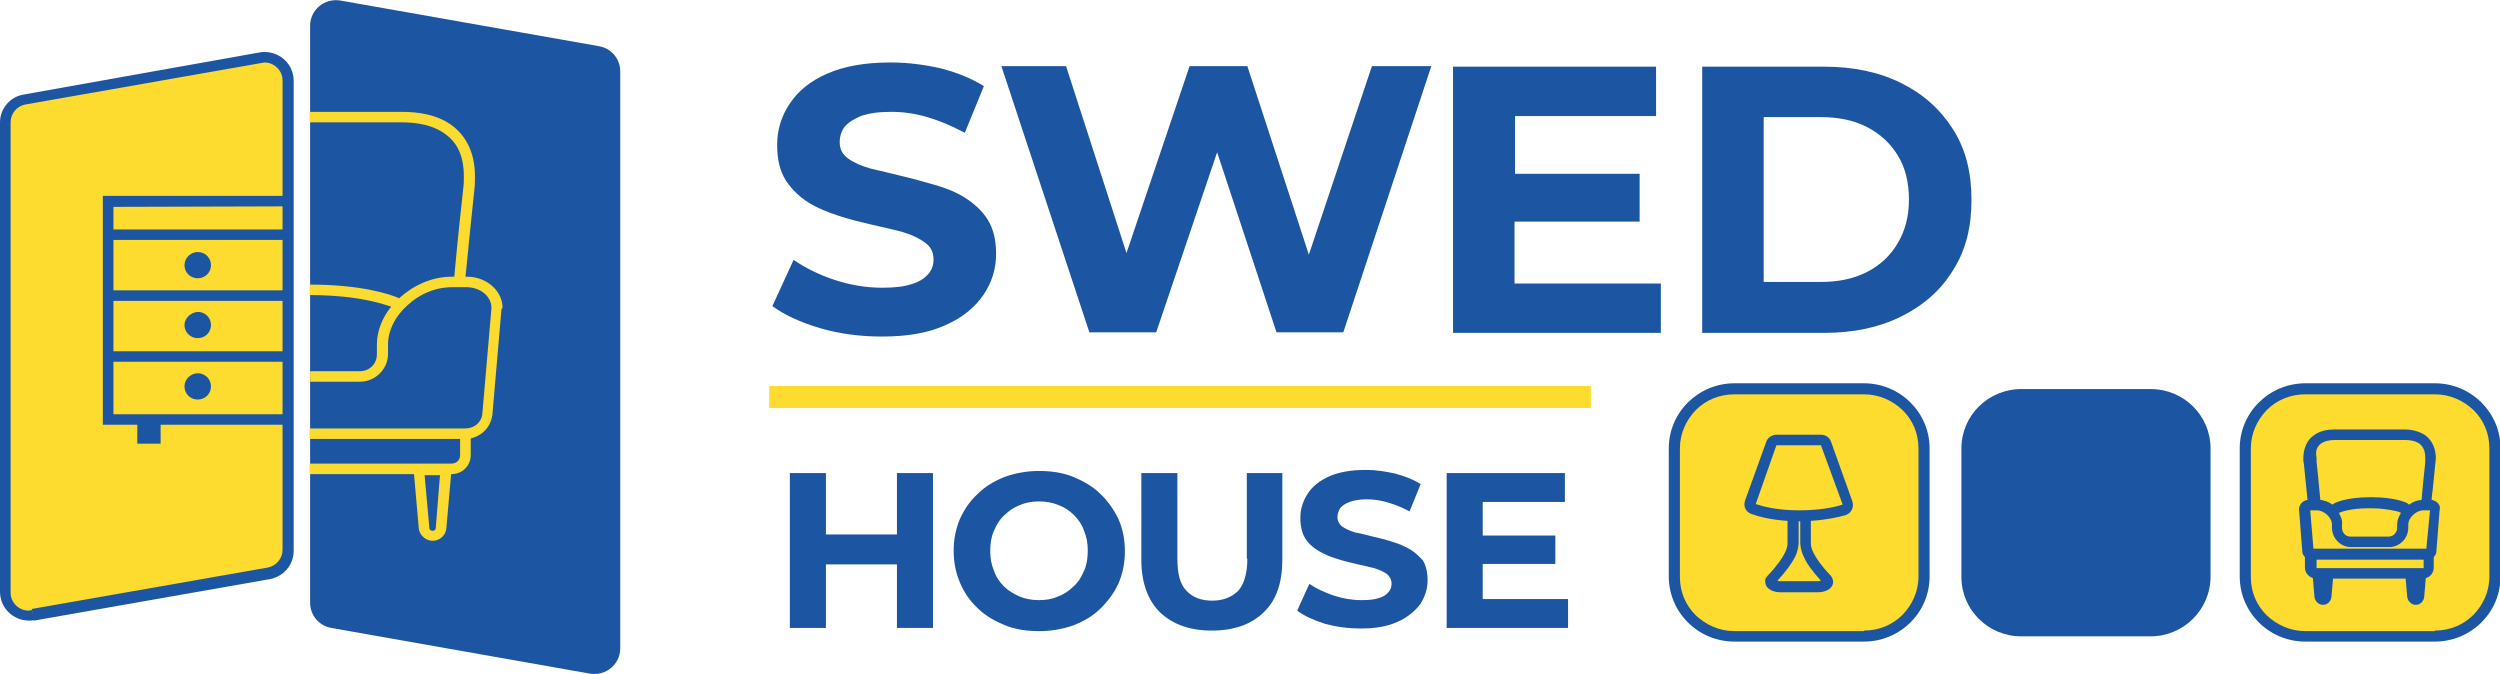
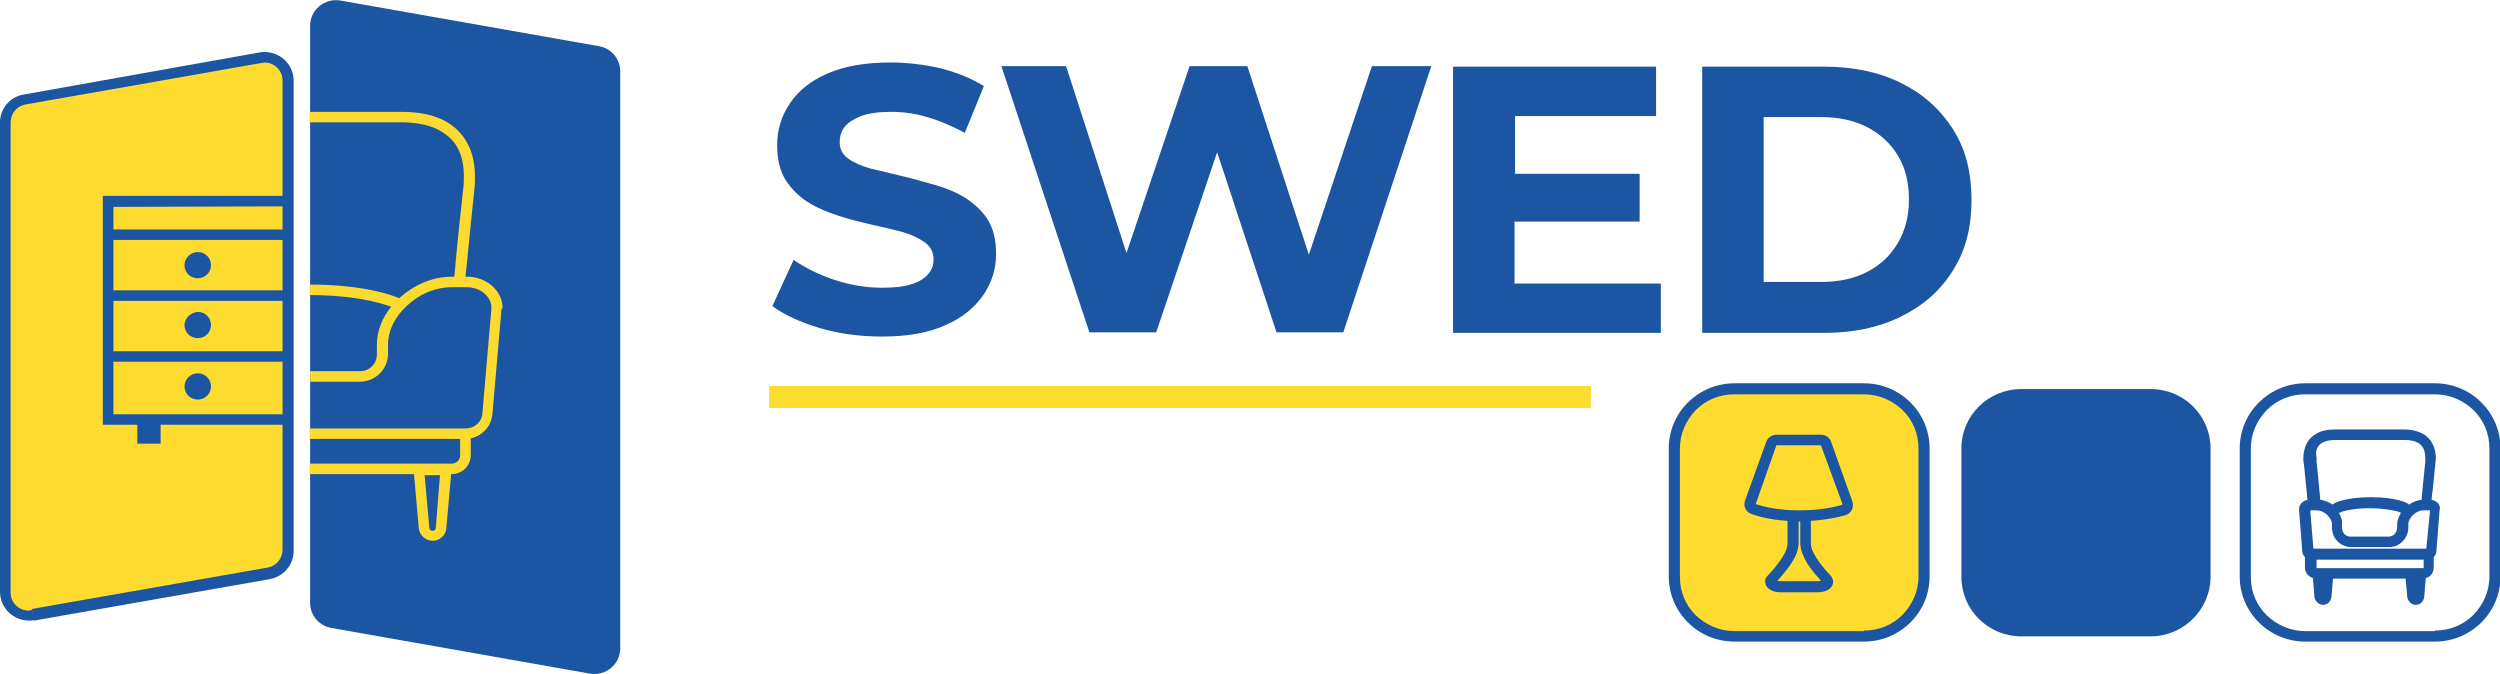
<svg xmlns="http://www.w3.org/2000/svg" width="178" height="48" viewBox="0 0 178 48" fill="none">
  <path d="M2.34 43.813L19.136 40.86C19.928 40.71 20.532 40.037 20.532 39.215V5.757C20.532 4.71 19.589 3.925 18.57 4.112L1.773 7.103C0.981 7.215 0.377 7.925 0.377 8.71V42.131C0.377 43.178 1.321 43.963 2.34 43.813Z" fill="#FEDB2F" />
  <path d="M2.34 43.813L2.416 44.187L19.212 41.234C20.193 41.047 20.91 40.224 20.91 39.215V5.757C20.91 4.598 19.966 3.701 18.834 3.701C18.721 3.701 18.608 3.701 18.457 3.738L1.698 6.729C0.717 6.878 0 7.738 0 8.71V42.131C0 43.29 0.944 44.187 2.076 44.187C2.189 44.187 2.302 44.187 2.453 44.15L2.34 43.813L2.265 43.439C2.189 43.439 2.114 43.477 2.038 43.477C1.359 43.477 0.755 42.916 0.755 42.206V8.71C0.755 8.075 1.208 7.551 1.812 7.439L18.608 4.486C18.683 4.486 18.759 4.449 18.834 4.449C19.514 4.449 20.117 5.009 20.117 5.72V39.14C20.117 39.776 19.665 40.299 19.061 40.411L2.227 43.364H2.265L2.34 43.813Z" fill="#1C55A2" />
  <path d="M42.009 47.963L23.59 44.71C22.722 44.561 22.08 43.813 22.08 42.916V1.832C22.08 0.71 23.099 -0.15 24.232 0.037L42.651 3.29C43.519 3.439 44.16 4.187 44.16 5.084V46.168C44.16 47.29 43.141 48.15 42.009 47.963Z" fill="#1C55A2" />
-   <path d="M78.318 35.14C77.79 34.617 77.111 34.243 76.394 33.944C75.639 33.645 74.846 33.533 73.978 33.533C73.11 33.533 72.317 33.682 71.562 33.944C70.807 34.243 70.166 34.617 69.637 35.14C69.071 35.664 68.656 36.262 68.354 36.935C68.052 37.645 67.901 38.393 67.901 39.215C67.901 40.037 68.052 40.785 68.354 41.495C68.656 42.206 69.071 42.804 69.637 43.327C70.166 43.85 70.845 44.224 71.562 44.523C72.317 44.822 73.11 44.935 74.016 44.935C74.884 44.935 75.676 44.785 76.431 44.523C77.186 44.224 77.828 43.85 78.356 43.327C78.885 42.804 79.338 42.206 79.639 41.533C79.941 40.822 80.092 40.075 80.092 39.252C80.092 38.43 79.941 37.645 79.639 36.972C79.3 36.262 78.847 35.626 78.318 35.14ZM77.186 40.636C76.997 41.084 76.771 41.458 76.431 41.757C76.129 42.056 75.752 42.318 75.337 42.467C74.921 42.654 74.469 42.729 73.978 42.729C73.487 42.729 73.034 42.654 72.581 42.467C72.166 42.28 71.789 42.056 71.487 41.757C71.185 41.458 70.921 41.084 70.77 40.636C70.581 40.187 70.505 39.738 70.505 39.215C70.505 38.692 70.581 38.206 70.77 37.794C70.958 37.346 71.185 36.972 71.525 36.673C71.826 36.374 72.204 36.112 72.619 35.963C73.034 35.776 73.487 35.701 73.978 35.701C74.469 35.701 74.921 35.776 75.374 35.963C75.79 36.112 76.167 36.374 76.469 36.673C76.771 36.972 77.035 37.346 77.186 37.794C77.375 38.243 77.45 38.692 77.45 39.215C77.45 39.738 77.375 40.224 77.186 40.636ZM63.862 38.056H58.805V33.682H56.238V44.71H58.805V40.187H63.862V44.71H66.429V33.682H63.862V38.056ZM105.569 42.692V40.15H110.74V38.131H105.569V35.738H111.42V33.682H103.003V44.71H111.646V42.654H105.569V42.692ZM88.811 39.776C88.811 40.822 88.585 41.57 88.17 42.056C87.717 42.505 87.113 42.766 86.32 42.766C85.528 42.766 84.924 42.542 84.471 42.056C84.018 41.608 83.829 40.822 83.829 39.776V33.682H81.263V39.85C81.263 41.458 81.715 42.729 82.584 43.589C83.489 44.449 84.697 44.897 86.282 44.897C87.868 44.897 89.113 44.449 89.981 43.589C90.887 42.729 91.302 41.458 91.302 39.85V33.682H88.773V39.776H88.811ZM100.436 39.14C100.059 38.916 99.644 38.729 99.153 38.58C98.7 38.43 98.247 38.318 97.757 38.206C97.304 38.093 96.888 37.981 96.473 37.907C96.096 37.794 95.794 37.645 95.567 37.495C95.341 37.309 95.228 37.084 95.228 36.822C95.228 36.598 95.303 36.374 95.416 36.187C95.567 36 95.794 35.85 96.096 35.738C96.398 35.626 96.813 35.551 97.304 35.551C97.794 35.551 98.323 35.626 98.813 35.776C99.342 35.925 99.87 36.15 100.361 36.411L101.153 34.467C100.625 34.131 100.021 33.907 99.342 33.72C98.662 33.57 97.983 33.458 97.266 33.458C96.209 33.458 95.341 33.608 94.662 33.907C93.982 34.206 93.454 34.617 93.114 35.14C92.774 35.664 92.586 36.224 92.586 36.86C92.586 37.458 92.699 37.944 92.925 38.318C93.152 38.692 93.492 38.991 93.869 39.215C94.246 39.439 94.662 39.626 95.152 39.776C95.605 39.925 96.058 40.037 96.549 40.15C97.002 40.262 97.417 40.337 97.832 40.449C98.209 40.561 98.511 40.71 98.738 40.86C98.964 41.047 99.078 41.271 99.078 41.57C99.078 41.794 99.002 42.019 98.851 42.168C98.7 42.355 98.474 42.505 98.172 42.58C97.87 42.692 97.455 42.729 96.926 42.729C96.247 42.729 95.605 42.617 94.926 42.393C94.284 42.168 93.718 41.907 93.227 41.57L92.359 43.477C92.85 43.85 93.529 44.15 94.322 44.411C95.152 44.636 95.983 44.748 96.888 44.748C97.945 44.748 98.813 44.598 99.531 44.262C100.21 43.963 100.738 43.514 101.116 43.028C101.455 42.505 101.644 41.944 101.644 41.309C101.644 40.748 101.531 40.262 101.304 39.888C101.116 39.701 100.814 39.364 100.436 39.14Z" fill="#1C55A2" />
  <path d="M68.732 14.093C68.09 13.682 67.335 13.383 66.543 13.159C65.75 12.934 64.957 12.71 64.165 12.523C63.372 12.336 62.655 12.149 61.976 12C61.334 11.813 60.806 11.589 60.391 11.29C59.975 10.991 59.787 10.617 59.787 10.131C59.787 9.72 59.9 9.346 60.126 9.047C60.353 8.748 60.768 8.486 61.296 8.262C61.825 8.075 62.542 7.963 63.41 7.963C64.278 7.963 65.146 8.075 66.014 8.336C66.92 8.598 67.788 8.972 68.694 9.458L70.053 6.131C69.147 5.57 68.128 5.159 66.958 4.86C65.788 4.598 64.618 4.448 63.41 4.448C61.598 4.448 60.126 4.71 58.919 5.234C57.711 5.757 56.843 6.467 56.239 7.364C55.635 8.262 55.333 9.234 55.333 10.318C55.333 11.327 55.522 12.149 55.937 12.822C56.352 13.458 56.88 13.981 57.522 14.392C58.164 14.804 58.919 15.103 59.711 15.364C60.504 15.626 61.296 15.813 62.089 16C62.882 16.187 63.599 16.336 64.278 16.523C64.92 16.71 65.448 16.972 65.863 17.271C66.279 17.57 66.467 17.981 66.467 18.467C66.467 18.878 66.354 19.215 66.09 19.514C65.826 19.813 65.448 20.075 64.92 20.224C64.391 20.411 63.674 20.486 62.806 20.486C61.674 20.486 60.541 20.299 59.409 19.925C58.277 19.551 57.333 19.065 56.503 18.505L54.993 21.794C55.861 22.43 56.994 22.953 58.39 23.364C59.787 23.776 61.259 23.962 62.806 23.962C64.618 23.962 66.128 23.701 67.335 23.14C68.543 22.617 69.411 21.869 70.015 21.009C70.619 20.112 70.921 19.14 70.921 18.093C70.921 17.084 70.732 16.299 70.317 15.626C69.94 15.028 69.374 14.505 68.732 14.093ZM93.19 18.131L88.812 4.71H84.698L80.206 18.019L75.903 4.71H71.299L77.564 23.663H82.32L86.66 10.841L90.888 23.663H95.643L101.909 4.71H97.681L93.19 18.131ZM139.049 9.196C138.143 7.776 136.935 6.691 135.35 5.906C133.765 5.121 131.953 4.748 129.877 4.748H121.196V23.701H129.877C131.953 23.701 133.765 23.327 135.35 22.542C136.935 21.757 138.181 20.673 139.049 19.252C139.955 17.832 140.37 16.187 140.37 14.243C140.37 12.262 139.955 10.617 139.049 9.196ZM135.123 17.308C134.595 18.206 133.878 18.878 132.934 19.364C131.991 19.85 130.896 20.075 129.613 20.075H125.574V8.336H129.613C130.896 8.336 131.991 8.561 132.934 9.047C133.878 9.533 134.595 10.206 135.123 11.065C135.652 11.925 135.916 12.972 135.916 14.206C135.916 15.402 135.652 16.411 135.123 17.308ZM107.872 15.776H116.742V12.374H107.872V8.262H117.912V4.748H103.456V23.701H118.252V20.187H107.835V15.776H107.872Z" fill="#1C55A2" />
  <path d="M113.27 27.477H54.767V29.047H113.27V27.477Z" fill="#FEDB2F" />
  <path d="M153.127 45.308H143.917C141.54 45.308 139.652 43.402 139.652 41.084V31.925C139.652 29.57 141.577 27.701 143.917 27.701H153.127C155.505 27.701 157.392 29.608 157.392 31.925V41.047C157.392 43.402 155.467 45.308 153.127 45.308Z" fill="#1C55A2" />
  <path d="M132.707 45.308H123.497C121.12 45.308 119.232 43.402 119.232 41.084V31.925C119.232 29.57 121.157 27.701 123.497 27.701H132.707C135.085 27.701 136.972 29.608 136.972 31.925V41.047C136.972 43.402 135.047 45.308 132.707 45.308Z" fill="#FEDB2F" />
  <path d="M132.707 45.309V44.935H123.498C122.403 44.935 121.459 44.486 120.742 43.813C120.025 43.103 119.61 42.168 119.61 41.084V31.925C119.61 30.841 120.063 29.907 120.742 29.196C121.459 28.486 122.403 28.075 123.498 28.075H132.707C133.802 28.075 134.745 28.523 135.462 29.196C136.18 29.907 136.595 30.841 136.595 31.925V41.047C136.595 42.131 136.142 43.066 135.462 43.776C134.745 44.486 133.802 44.897 132.707 44.897V45.309V45.682C135.274 45.682 137.387 43.626 137.387 41.047V31.925C137.387 29.383 135.311 27.29 132.707 27.29H123.498C120.931 27.29 118.817 29.346 118.817 31.925V41.047C118.817 43.589 120.893 45.682 123.498 45.682H132.707V45.309Z" fill="#1C55A2" />
-   <path d="M173.357 45.308H164.148C161.77 45.308 159.883 43.402 159.883 41.084V31.925C159.883 29.57 161.808 27.701 164.148 27.701H173.357C175.735 27.701 177.622 29.608 177.622 31.925V41.047C177.622 43.402 175.697 45.308 173.357 45.308Z" fill="#FEDB2F" />
  <path d="M173.358 45.309V44.935H164.148C163.053 44.935 162.11 44.486 161.393 43.813C160.676 43.103 160.26 42.168 160.26 41.084V31.925C160.26 30.841 160.713 29.907 161.393 29.196C162.11 28.486 163.053 28.075 164.148 28.075H173.358C174.452 28.075 175.396 28.523 176.113 29.196C176.83 29.907 177.245 30.841 177.245 31.925V41.047C177.245 42.131 176.792 43.066 176.113 43.776C175.396 44.486 174.452 44.897 173.358 44.897V45.309V45.682C175.924 45.682 178.038 43.626 178.038 41.047V31.925C178.038 29.383 175.962 27.29 173.358 27.29H164.148C161.581 27.29 159.468 29.346 159.468 31.925V41.047C159.468 43.589 161.544 45.682 164.148 45.682H173.358V45.309Z" fill="#1C55A2" />
  <path d="M131.877 35.663L130.367 31.439C130.254 31.14 129.99 30.953 129.65 30.953H126.48C126.178 30.953 125.876 31.14 125.763 31.439L124.253 35.626C124.102 36.037 124.291 36.449 124.706 36.598C125.234 36.785 126.065 37.009 127.272 37.084C127.272 37.159 127.272 37.383 127.272 37.645V38.579C127.272 38.804 127.272 38.99 127.084 39.364C126.895 39.738 126.555 40.261 125.838 41.009C125.725 41.121 125.649 41.271 125.687 41.42C125.687 41.682 125.838 41.869 126.027 41.981C126.215 42.093 126.442 42.168 126.744 42.168H129.461C129.726 42.168 129.99 42.093 130.179 41.981C130.367 41.869 130.518 41.682 130.518 41.42C130.518 41.271 130.443 41.121 130.367 41.009C129.65 40.261 129.31 39.738 129.122 39.364C128.933 38.99 128.933 38.804 128.933 38.579V37.084C130.103 37.009 130.896 36.822 131.424 36.673C131.839 36.523 132.028 36.075 131.877 35.663ZM129.65 41.346C129.612 41.346 129.537 41.383 129.461 41.383C128.782 41.383 127.423 41.383 126.744 41.383C126.668 41.383 126.631 41.383 126.555 41.346C127.197 40.635 127.574 40.112 127.801 39.663C128.027 39.215 128.065 38.804 128.065 38.579V37.121H128.103C128.14 37.121 128.14 37.121 128.178 37.121V38.579C128.178 38.841 128.216 39.215 128.442 39.663C128.631 40.112 129.009 40.635 129.65 41.346ZM128.103 36.336C126.555 36.336 125.574 36.075 125.008 35.888L126.48 31.701H129.65L131.198 35.925C130.632 36.112 129.612 36.336 128.103 36.336Z" fill="#1C55A2" />
  <path d="M13.135 18.878C13.135 19.402 13.55 19.813 14.078 19.813C14.607 19.813 15.022 19.402 15.022 18.878C15.022 18.355 14.607 17.944 14.078 17.944C13.588 17.944 13.135 18.355 13.135 18.878ZM20.533 14.691V13.944H7.322V30.243H9.776V31.589H11.436V30.243H20.533V29.495H8.077V25.757H20.533V25.009H8.077V21.421H20.533V20.673H8.077V17.084H20.533V16.336H8.077V14.729L20.533 14.691ZM13.135 27.514C13.135 28.037 13.55 28.448 14.078 28.448C14.607 28.448 15.022 28.037 15.022 27.514C15.022 26.991 14.607 26.579 14.078 26.579C13.588 26.579 13.135 26.991 13.135 27.514ZM13.135 23.14C13.135 23.663 13.55 24.075 14.078 24.075C14.607 24.075 15.022 23.663 15.022 23.14C15.022 22.617 14.607 22.206 14.078 22.206C13.588 22.243 13.135 22.654 13.135 23.14Z" fill="#1C55A2" />
  <path d="M35.781 21.907C35.781 20.748 34.686 19.701 33.252 19.701H33.139C33.176 19.477 33.214 18.991 33.29 18.243C33.403 17.159 33.554 15.551 33.78 13.458C33.818 13.159 33.818 12.86 33.818 12.561C33.818 10.766 33.101 9.57 32.082 8.86C31.063 8.15 29.779 7.963 28.572 7.963C27.704 7.963 26.081 7.963 24.646 7.963C23.25 7.963 22.042 7.963 22.042 7.963V8.71C22.042 8.71 26.798 8.71 28.572 8.71C29.666 8.71 30.799 8.897 31.629 9.495C32.459 10.056 33.026 10.953 33.026 12.561C33.026 12.822 33.026 13.084 32.988 13.383C32.572 17.122 32.384 19.252 32.346 19.701H32.157C30.723 19.701 29.402 20.337 28.421 21.234C27.741 20.935 25.703 20.262 22.042 20.262V21.009C24.231 21.009 25.816 21.271 26.835 21.533C27.288 21.645 27.59 21.757 27.855 21.832C27.213 22.617 26.835 23.589 26.835 24.523V25.234C26.835 25.907 26.307 26.43 25.628 26.43H22.08V27.178H25.628C26.722 27.178 27.628 26.28 27.628 25.196V24.486C27.628 23.551 28.119 22.542 28.987 21.757C29.817 20.972 30.95 20.449 32.195 20.449H33.214C33.743 20.449 34.196 20.636 34.498 20.897C34.799 21.159 34.988 21.533 34.988 21.869V21.981L34.346 29.421C34.309 30.056 33.78 30.505 33.139 30.505H22.042V31.252H32.761V32.411C32.761 32.748 32.497 33.009 32.157 33.009H22.042V33.757H29.477L29.817 37.608C29.855 38.093 30.308 38.505 30.799 38.505C31.289 38.505 31.742 38.131 31.78 37.608L32.12 33.757H32.157C32.912 33.757 33.516 33.159 33.516 32.411V31.215C34.346 31.028 34.988 30.355 35.064 29.458L35.705 22.019L35.781 21.907ZM31.025 37.608C31.025 37.72 30.912 37.794 30.799 37.794C30.685 37.794 30.572 37.72 30.572 37.608L30.232 33.832H31.327L31.025 37.608Z" fill="#FBDB30" />
  <path d="M173.131 35.589C173.131 35.402 173.169 35.14 173.207 34.878C173.245 34.467 173.32 33.832 173.396 33.009C173.396 32.897 173.433 32.748 173.433 32.635C173.433 31.888 173.131 31.327 172.679 30.991C172.226 30.692 171.697 30.579 171.207 30.579C170.565 30.579 168.715 30.579 168.715 30.579C168.715 30.579 166.904 30.579 166.224 30.579C165.734 30.579 165.205 30.654 164.752 30.991C164.299 31.29 163.997 31.888 163.997 32.635C163.997 32.748 163.997 32.897 164.035 33.009C164.111 33.832 164.186 34.467 164.224 34.878C164.262 35.14 164.262 35.402 164.299 35.589C163.884 35.663 163.658 36 163.695 36.336L163.922 39.252C163.922 39.402 163.997 39.551 164.111 39.663V40.411C164.111 40.748 164.337 41.047 164.677 41.159L164.79 42.505C164.828 42.804 165.092 43.065 165.394 43.065C165.734 43.065 165.96 42.804 165.998 42.505L166.111 41.196H171.282L171.395 42.505C171.433 42.804 171.697 43.065 171.999 43.065C172.339 43.065 172.565 42.804 172.603 42.505L172.716 41.159C173.056 41.084 173.282 40.748 173.282 40.411V39.663C173.396 39.551 173.471 39.402 173.471 39.252L173.698 36.336C173.811 36 173.547 35.663 173.131 35.589ZM165.243 31.589C165.507 31.402 165.847 31.327 166.262 31.327H168.753C168.753 31.327 170.565 31.327 171.244 31.327C171.622 31.327 171.999 31.402 172.263 31.589C172.49 31.776 172.679 32.037 172.679 32.598C172.679 32.673 172.679 32.785 172.679 32.897C172.528 34.243 172.452 35.215 172.414 35.589C172.075 35.626 171.773 35.738 171.546 35.925C171.433 35.888 171.433 35.85 171.433 35.85C171.395 35.813 170.603 35.402 168.866 35.402H168.753C167.017 35.402 166.224 35.813 166.187 35.85C166.187 35.85 166.187 35.85 166.073 35.925C165.809 35.738 165.507 35.626 165.205 35.589C165.167 35.252 165.092 34.243 164.941 32.897C164.941 32.785 164.941 32.71 164.941 32.598C164.828 32.037 165.017 31.776 165.243 31.589ZM166.526 36.523C166.677 36.449 167.357 36.187 168.678 36.187H168.791C169.584 36.187 170.15 36.299 170.527 36.374C170.716 36.411 170.829 36.449 170.905 36.486L170.942 36.523C170.791 36.785 170.678 37.047 170.678 37.308V37.57C170.678 37.906 170.414 38.206 170.074 38.206H167.357C167.017 38.206 166.753 37.944 166.753 37.57V37.308C166.79 37.047 166.677 36.785 166.526 36.523ZM172.565 40.449H164.941V39.85H172.565V40.449ZM172.754 39.065H164.715L164.488 36.336H164.526H164.941C165.545 36.336 166.036 36.934 166.036 37.308V37.57C166.036 38.318 166.639 38.953 167.394 38.953H170.112C170.867 38.953 171.471 38.318 171.471 37.57V37.308C171.471 36.934 171.961 36.336 172.565 36.336H172.98H173.018L172.754 39.065Z" fill="#1C55A2" />
</svg>